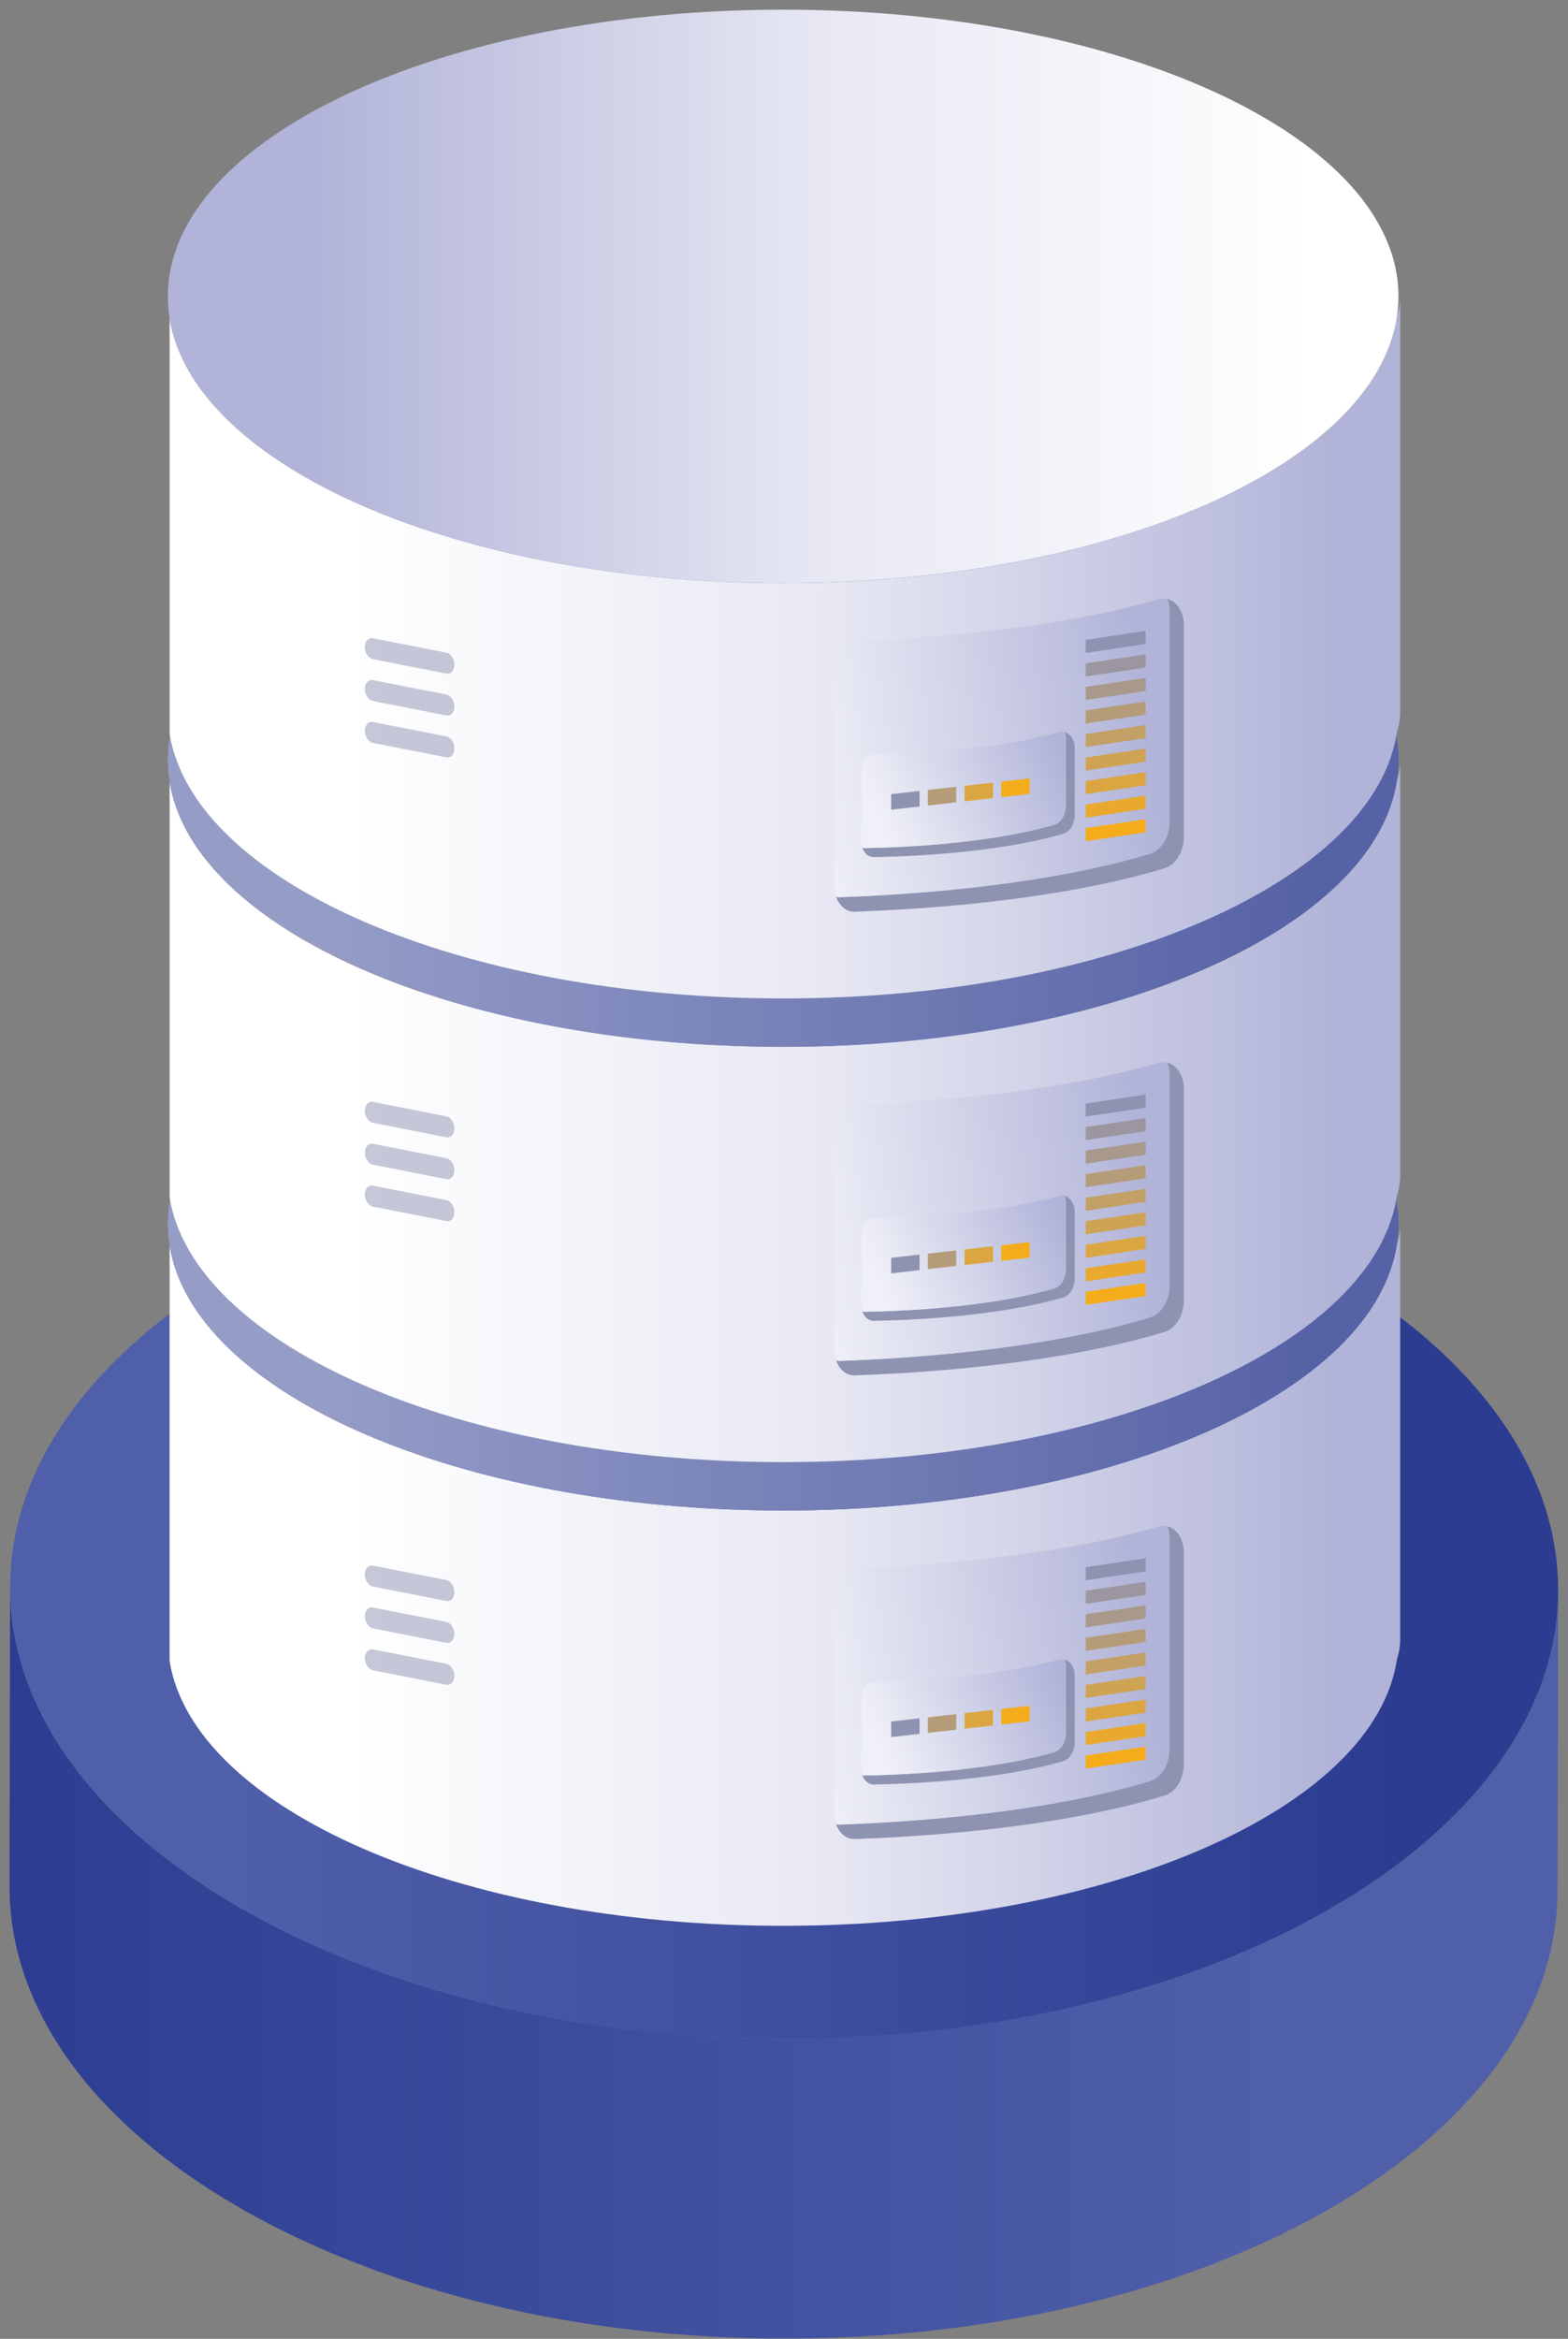
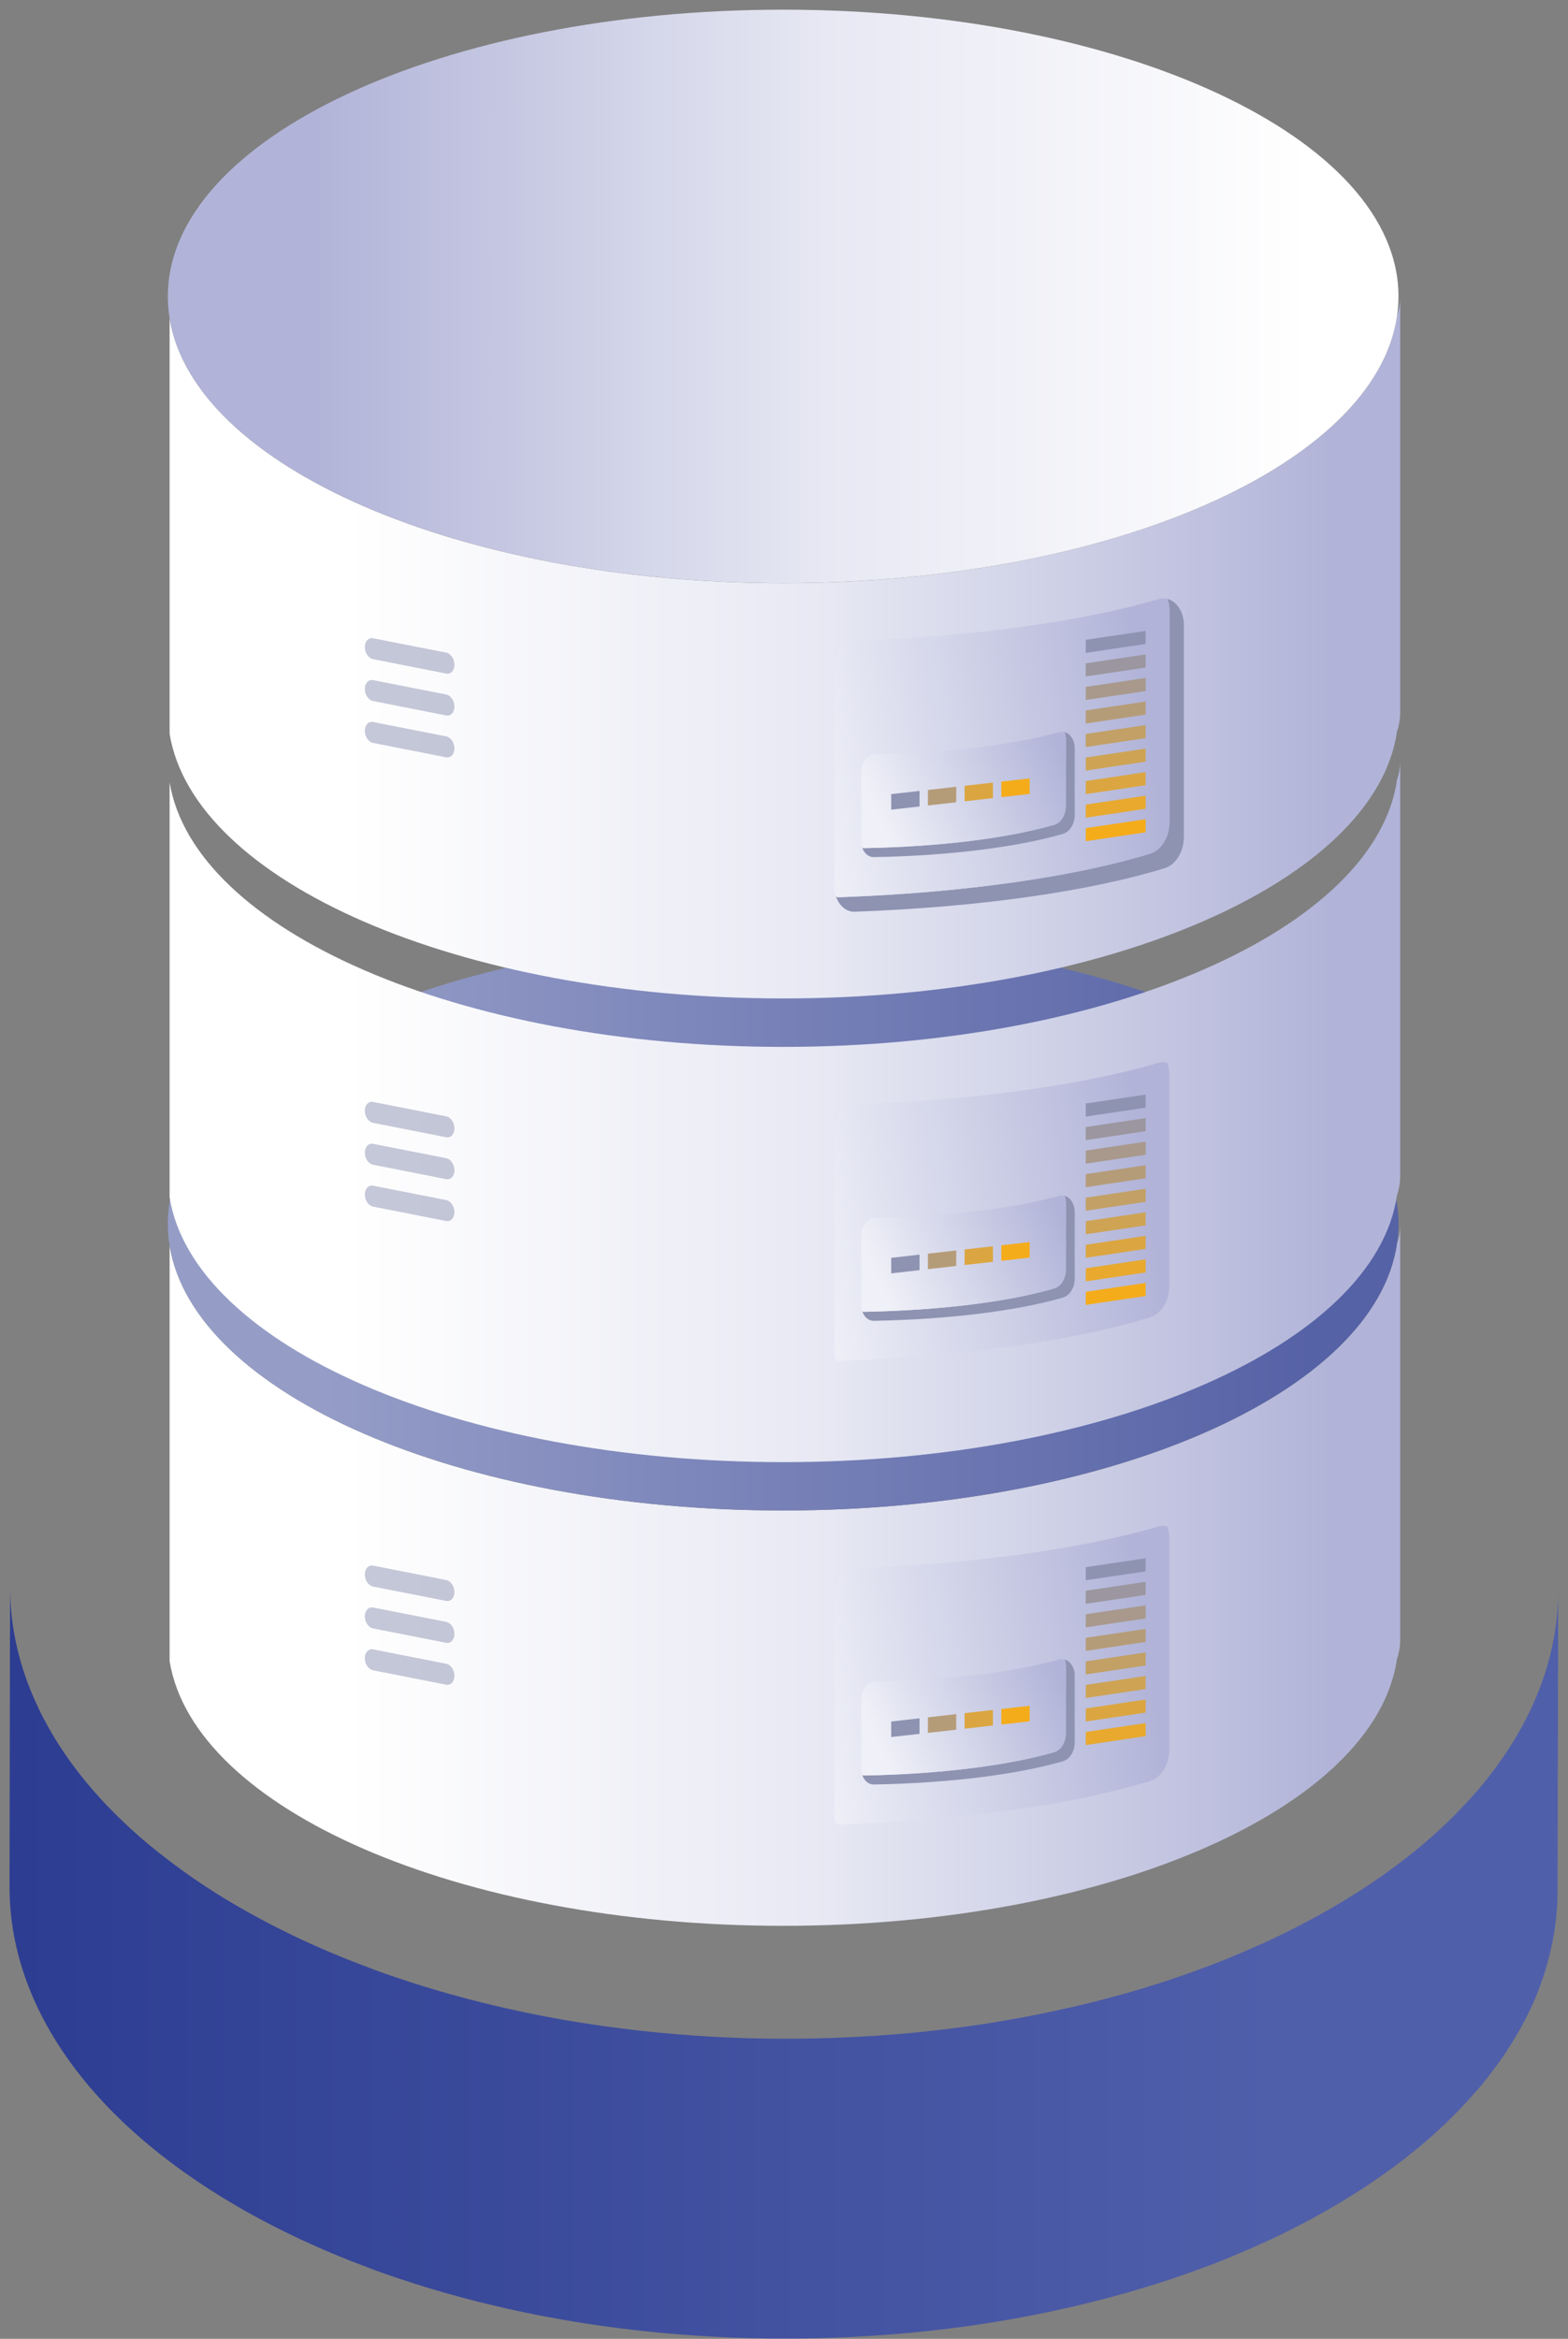
<svg xmlns="http://www.w3.org/2000/svg" width="161" height="240" viewBox="0 0 161 240" fill="none">
  <rect x="0" y="0" width="161" height="240" fill="#808080" stroke="none" />
  <g id="Group 2609">
    <path id="Vector" d="M159.998 163.259C159.998 163.559 159.998 163.857 159.978 164.155C159.978 164.355 159.96 164.555 159.947 164.755C159.934 164.955 159.927 165.104 159.914 165.279C159.898 165.48 159.878 165.68 159.858 165.882C159.84 166.064 159.824 166.228 159.804 166.402C159.784 166.577 159.749 166.806 159.72 167.008C159.697 167.19 159.673 167.351 159.646 167.524C159.613 167.728 159.574 167.931 159.537 168.137C159.505 168.304 159.476 168.473 159.441 168.642C159.401 168.844 159.354 169.044 159.309 169.246C159.271 169.415 159.235 169.584 159.193 169.753C159.142 169.957 159.086 170.16 159.032 170.364C158.987 170.53 158.945 170.695 158.896 170.86C158.836 171.07 158.769 171.277 158.704 171.486C158.655 171.644 158.608 171.806 158.555 171.964C158.483 172.18 158.405 172.397 158.327 172.611C158.273 172.762 158.222 172.913 158.166 173.064C158.045 173.379 157.921 173.693 157.793 174.004C157.769 174.06 157.749 174.119 157.726 174.175C157.57 174.539 157.406 174.907 157.235 175.28C157.184 175.391 157.126 175.502 157.073 175.613C156.95 175.87 156.827 176.124 156.696 176.38C156.624 176.522 156.546 176.662 156.472 176.804C156.352 177.028 156.236 177.251 156.109 177.473C156.037 177.604 155.959 177.733 155.883 177.864C155.738 178.115 155.593 178.366 155.441 178.617L155.165 179.055C155.019 179.288 154.872 179.519 154.72 179.749C154.618 179.9 154.517 180.053 154.414 180.202C154.26 180.429 154.1 180.657 153.939 180.884C153.832 181.031 153.727 181.18 153.616 181.329C153.446 181.562 153.268 181.793 153.091 182.026C152.988 182.159 152.886 182.293 152.781 182.426C152.461 182.833 152.129 183.239 151.786 183.642C151.728 183.708 151.669 183.773 151.605 183.84C151.312 184.18 151.01 184.518 150.699 184.855L150.357 185.219C150.074 185.52 149.785 185.823 149.489 186.128C149.388 186.231 149.288 186.335 149.183 186.439C148.79 186.829 148.386 187.217 147.971 187.604C147.818 187.746 147.659 187.886 147.503 188.028C147.304 188.209 147.106 188.391 146.904 188.573L146.398 189.006C146.193 189.188 145.99 189.357 145.782 189.531C145.601 189.677 145.42 189.822 145.238 189.968C145.028 190.137 144.82 190.308 144.606 190.477C144.425 190.624 144.231 190.768 144.041 190.913C143.851 191.058 143.611 191.246 143.392 191.409C143.173 191.573 142.999 191.698 142.802 191.842C142.604 191.986 142.358 192.168 142.131 192.328C141.905 192.488 141.724 192.613 141.519 192.755C141.314 192.897 141.059 193.075 140.823 193.233C140.588 193.391 140.401 193.513 140.187 193.653L139.462 194.122L138.801 194.538C138.556 194.691 138.312 194.844 138.064 194.995C137.672 195.233 137.277 195.469 136.875 195.706C136.281 196.051 135.677 196.389 135.063 196.722L134.538 197.006C134.067 197.258 133.59 197.509 133.112 197.755L132.628 198.002C132.007 198.315 131.38 198.624 130.746 198.924L130.411 199.08C129.867 199.329 129.336 199.577 128.793 199.807L128.213 200.064C127.683 200.295 127.147 200.522 126.607 200.744L126.213 200.909C125.551 201.18 124.886 201.443 124.22 201.698L123.718 201.88C123.189 202.078 122.657 202.272 122.123 202.462C121.924 202.533 121.725 202.606 121.524 202.675C120.882 202.899 120.237 203.118 119.587 203.331L119.433 203.382C118.847 203.572 118.257 203.758 117.664 203.94L117.244 204.064C116.789 204.202 116.338 204.338 115.874 204.469L115.206 204.651C114.827 204.757 114.448 204.864 114.068 204.966C113.818 205.033 113.566 205.097 113.314 205.162C112.959 205.257 112.602 205.349 112.243 205.44L111.446 205.635C111.1 205.718 110.752 205.804 110.403 205.886L109.582 206.067C109.236 206.146 108.892 206.224 108.545 206.298L107.707 206.48C107.365 206.553 107.021 206.624 106.676 206.693C106.391 206.751 106.105 206.806 105.82 206.86C105.479 206.928 105.136 206.993 104.793 207.055L104.047 207.189C103.465 207.294 102.881 207.393 102.296 207.487C102.115 207.518 101.934 207.549 101.753 207.577C101.003 207.698 100.252 207.81 99.499 207.915C99.34 207.938 99.178 207.958 99.019 207.98C98.409 208.064 97.798 208.143 97.185 208.217C96.959 208.246 96.731 208.273 96.502 208.298C95.874 208.373 95.234 208.442 94.609 208.507L94.174 208.553C93.492 208.621 92.807 208.681 92.12 208.735L91.788 208.76C91.212 208.807 90.636 208.851 90.059 208.891C89.822 208.907 89.583 208.92 89.344 208.935C88.891 208.964 88.438 208.991 87.985 209.015L87.186 209.055L85.894 209.109L85.046 209.138C84.684 209.149 84.321 209.16 83.959 209.167C83.664 209.167 83.368 209.182 83.073 209.186C82.711 209.186 82.348 209.197 81.972 209.2C81.682 209.2 81.39 209.2 81.098 209.2H79.984H79.12L77.984 209.18L77.143 209.162C76.793 209.162 76.445 209.14 76.096 209.129C75.8 209.118 75.505 209.111 75.21 209.098L74.144 209.049L73.28 209.007C72.918 208.987 72.555 208.964 72.193 208.94C71.914 208.922 71.637 208.907 71.358 208.887C70.979 208.862 70.6 208.831 70.222 208.802C69.959 208.782 69.696 208.764 69.436 208.742C69.039 208.709 68.644 208.671 68.247 208.635L67.522 208.569C67.084 208.526 66.645 208.478 66.209 208.431C66.009 208.409 65.81 208.391 65.611 208.367C64.975 208.297 64.343 208.222 63.706 208.14L63.556 208.12C62.974 208.045 62.393 207.967 61.813 207.886L61.366 207.818C60.871 207.747 60.378 207.675 59.887 207.597C59.652 207.56 59.42 207.52 59.186 207.482C58.78 207.415 58.374 207.349 57.97 207.28L57.191 207.14C56.816 207.073 56.441 207.006 56.066 206.935L55.249 206.775L54.175 206.56L53.41 206.398C52.997 206.311 52.584 206.222 52.172 206.131L51.399 205.949C50.993 205.855 50.589 205.767 50.185 205.662L49.429 205.48C49.008 205.375 48.585 205.267 48.161 205.157L47.483 204.975C46.965 204.837 46.451 204.693 45.936 204.549L45.574 204.447C44.838 204.237 44.108 204.017 43.382 203.793L42.798 203.611C42.211 203.426 41.628 203.236 41.048 203.042L40.568 202.882C39.858 202.64 39.152 202.391 38.452 202.137L37.988 201.955C37.419 201.744 36.853 201.528 36.292 201.307C36.074 201.222 35.855 201.138 35.638 201.051L34.946 200.769L34.065 200.406L33.378 200.113C33.089 199.989 32.8 199.862 32.512 199.735L31.838 199.433C31.549 199.302 31.262 199.169 30.976 199.035L30.32 198.728C30.03 198.589 29.741 198.449 29.454 198.308L28.827 197.998C28.528 197.849 28.235 197.698 27.939 197.546C27.745 197.446 27.55 197.348 27.356 197.246C27.033 197.075 26.715 196.902 26.394 196.728C26.234 196.642 26.071 196.557 25.914 196.468C25.437 196.206 24.962 195.938 24.495 195.668C21.271 193.818 18.208 191.699 15.338 189.333C14.574 188.697 13.84 188.052 13.137 187.398C12.785 187.071 12.441 186.743 12.104 186.413C11.431 185.751 10.789 185.085 10.178 184.413C7.12 181.037 4.83 177.488 3.306 173.853C2.557 172.079 1.983 170.235 1.594 168.348C1.444 167.61 1.323 166.869 1.231 166.126C1.096 165.016 1.03 163.899 1.034 162.781L0.978 193.558C0.943 205.457 8.768 217.376 24.437 226.449C24.906 226.722 25.379 226.995 25.856 227.251L26.336 227.511C26.657 227.693 26.976 227.858 27.298 228.027L27.881 228.329C28.177 228.48 28.47 228.633 28.769 228.782L29.396 229.091C29.684 229.231 29.972 229.373 30.262 229.511L30.918 229.818C31.204 229.951 31.491 230.084 31.78 230.215C32.003 230.316 32.23 230.416 32.454 230.516C32.742 230.645 33.031 230.771 33.322 230.896L34.007 231.189L34.888 231.553L35.58 231.833C35.687 231.876 35.794 231.922 35.902 231.964C36.011 232.005 36.125 232.047 36.236 232.091C36.797 232.31 37.363 232.526 37.931 232.738L38.394 232.92C39.094 233.175 39.8 233.423 40.51 233.665L40.99 233.825C41.57 234.019 42.153 234.209 42.74 234.395L43.324 234.576C44.048 234.8 44.773 235.02 45.516 235.231L45.552 235.242L45.878 235.331C46.393 235.476 46.907 235.62 47.425 235.758L48.103 235.94C48.523 236.049 48.944 236.158 49.371 236.264L50.127 236.445C50.531 236.542 50.935 236.638 51.341 236.731L52.114 236.913C52.525 237.005 52.938 237.094 53.352 237.182L53.847 237.289L54.115 237.344L55.193 237.558C55.465 237.611 55.736 237.665 56.01 237.716C56.383 237.787 56.758 237.854 57.135 237.922L57.912 238.062C58.316 238.133 58.722 238.198 59.128 238.264C59.362 238.302 59.596 238.344 59.829 238.38C60.32 238.456 60.815 238.529 61.308 238.602L61.726 238.665H61.755C62.335 238.747 62.916 238.825 63.498 238.9L63.648 238.92C64.283 239 64.917 239.076 65.553 239.147C65.756 239.171 65.959 239.189 66.163 239.211C66.596 239.258 67.028 239.305 67.462 239.347C67.714 239.373 67.966 239.393 68.216 239.416C68.604 239.453 68.992 239.489 69.379 239.52H69.454C69.695 239.54 69.937 239.556 70.178 239.574C70.553 239.604 70.928 239.634 71.303 239.66L72.139 239.713L73.226 239.778C73.514 239.794 73.802 239.807 74.09 239.82C74.452 239.838 74.8 239.856 75.155 239.871L76.041 239.9C76.391 239.913 76.739 239.925 77.089 239.934H77.27L77.926 239.947L79.062 239.967H79.924H81.038H81.913L83.015 239.954L83.899 239.936L84.986 239.907L85.407 239.894C85.548 239.894 85.691 239.882 85.834 239.876C86.266 239.862 86.695 239.842 87.126 239.822L87.927 239.784C88.38 239.76 88.833 239.733 89.284 239.704L90.009 239.658C90.587 239.62 91.161 239.576 91.737 239.529L92.071 239.504C92.755 239.447 93.44 239.386 94.123 239.322L94.228 239.311L94.558 239.274C95.191 239.211 95.826 239.142 96.452 239.067L97.135 238.985C97.747 238.911 98.358 238.832 98.968 238.747L99.448 238.684C100.202 238.578 100.953 238.465 101.702 238.345L102.246 238.256C102.831 238.16 103.414 238.062 103.996 237.958L104.358 237.894C104.485 237.873 104.61 237.847 104.735 237.824L105.763 237.629L106.619 237.462C106.964 237.393 107.307 237.322 107.649 237.249L108.487 237.067L109.524 236.836L110.345 236.654C110.694 236.573 111.042 236.487 111.388 236.402C111.655 236.338 111.921 236.274 112.185 236.207C112.548 236.118 112.899 236.025 113.256 235.931L114.012 235.735C114.39 235.633 114.767 235.525 115.146 235.42L115.818 235.238C116.277 235.105 116.724 234.971 117.186 234.833C117.326 234.791 117.467 234.751 117.606 234.707C118.199 234.525 118.79 234.344 119.377 234.151H119.404L119.529 234.107C120.179 233.896 120.824 233.676 121.466 233.453L122.067 233.24C122.6 233.05 123.131 232.855 123.66 232.656L124.162 232.475C124.834 232.218 125.502 231.955 126.164 231.685L126.56 231.52C127.099 231.296 127.634 231.068 128.164 230.838L128.744 230.584C129.287 230.341 129.826 230.099 130.36 229.856L130.699 229.7C131.33 229.398 131.957 229.091 132.579 228.778C132.742 228.696 132.902 228.613 133.063 228.529C133.546 228.287 134.021 228.038 134.489 227.782C134.67 227.687 134.84 227.6 135.014 227.496C135.621 227.164 136.225 226.827 136.826 226.48C137.152 226.298 137.477 226.098 137.795 225.905L138.015 225.769C138.263 225.618 138.508 225.465 138.752 225.313C138.997 225.16 139.196 225.036 139.413 224.896C139.631 224.756 139.892 224.585 140.138 224.429C140.35 224.289 140.564 224.149 140.772 224.009C140.981 223.869 141.238 223.691 141.468 223.531C141.698 223.371 141.879 223.247 142.08 223.104C142.282 222.96 142.53 222.78 142.751 222.618C142.972 222.456 143.148 222.331 143.341 222.186C143.535 222.04 143.776 221.855 143.992 221.689C144.173 221.544 144.371 221.398 144.555 221.253C144.769 221.084 144.98 220.914 145.188 220.742C145.369 220.598 145.55 220.453 145.731 220.307C145.94 220.126 146.143 219.956 146.347 219.782C146.516 219.636 146.688 219.493 146.853 219.347C147.056 219.166 147.253 218.984 147.453 218.802C147.592 218.675 147.737 218.549 147.875 218.422L147.92 218.378C148.335 217.993 148.74 217.604 149.132 217.213C149.237 217.109 149.337 217.004 149.44 216.9C149.734 216.602 150.023 216.302 150.306 215.991C150.42 215.869 150.536 215.747 150.649 215.627C150.957 215.292 151.259 214.953 151.554 214.613L151.736 214.415C152.079 214.012 152.41 213.607 152.73 213.2C152.758 213.166 152.788 213.133 152.814 213.098C152.892 212.998 152.964 212.898 153.04 212.798C153.22 212.568 153.396 212.336 153.567 212.102C153.676 211.955 153.781 211.806 153.888 211.657C154.049 211.431 154.209 211.204 154.363 210.977L154.669 210.524C154.821 210.293 154.97 210.062 155.115 209.829C155.207 209.684 155.296 209.537 155.39 209.389C155.542 209.14 155.687 208.889 155.832 208.638C155.892 208.537 155.955 208.435 156.013 208.333C156.03 208.304 156.044 208.275 156.06 208.247C156.185 208.026 156.301 207.802 156.423 207.58C156.499 207.438 156.577 207.297 156.649 207.153C156.78 206.9 156.903 206.644 157.024 206.389C157.079 206.278 157.137 206.166 157.187 206.055C157.359 205.691 157.523 205.323 157.678 204.949C157.702 204.889 157.724 204.831 157.749 204.767C157.878 204.457 158.003 204.146 158.111 203.835L158.128 203.795C158.18 203.657 158.226 203.515 158.275 203.375C158.351 203.162 158.429 202.949 158.501 202.735C158.554 202.573 158.601 202.411 158.651 202.251C158.717 202.044 158.784 201.838 158.833 201.631C158.881 201.466 158.923 201.298 158.968 201.131C159.023 200.929 159.079 200.726 159.13 200.524C159.171 200.355 159.208 200.184 159.246 200.015C159.291 199.815 159.338 199.613 159.378 199.413C159.387 199.377 159.396 199.342 159.403 199.306C159.429 199.173 159.449 199.038 159.474 198.906C159.512 198.702 159.55 198.498 159.583 198.293C159.61 198.122 159.633 197.949 159.659 197.778C159.686 197.577 159.717 197.373 159.74 197.171C159.76 196.989 159.777 196.826 159.795 196.653C159.815 196.451 159.835 196.249 159.851 196.048C159.863 195.866 159.874 195.7 159.883 195.526C159.892 195.351 159.907 195.124 159.914 194.924C159.914 194.86 159.914 194.795 159.914 194.729C159.914 194.497 159.925 194.264 159.925 194.029L159.998 163.259Z" fill="url(#paint0_linear_673_1180)" />
-     <path id="Vector_2" d="M159.987 163.245C160.058 137.733 124.535 116.951 80.644 116.828C36.753 116.705 1.115 137.287 1.044 162.799C0.973 188.312 36.496 209.093 80.387 209.216C124.278 209.339 159.916 188.757 159.987 163.245Z" fill="url(#paint1_linear_673_1180)" />
    <path id="Vector_3" d="M143.77 125.648V168.272C143.767 168.935 143.657 169.594 143.444 170.222C141.224 185.526 113.851 197.62 80.412 197.62C47.158 197.62 19.897 185.655 17.415 170.464V127.848C19.899 143.037 47.158 155.004 80.412 155.004C113.851 155.004 141.224 142.91 143.444 127.605C143.658 126.975 143.768 126.314 143.77 125.648Z" fill="url(#paint2_linear_673_1180)" />
    <path id="Vector_4" d="M143.594 125.585C143.594 126.258 143.544 126.931 143.445 127.597C141.226 142.903 113.853 154.997 80.414 154.997C47.159 154.997 19.899 143.03 17.416 127.841C17.296 127.092 17.236 126.335 17.235 125.577C17.235 109.325 45.525 96.157 80.417 96.157C115.309 96.157 143.594 109.332 143.594 125.585Z" fill="url(#paint3_linear_673_1180)" />
-     <path id="Vector_5" d="M121.56 159.293V181.011C121.56 182.557 120.737 183.9 119.567 184.258C111.868 186.622 100.612 188.258 87.749 188.72C86.905 188.749 86.173 188.117 85.853 187.188C85.986 187.222 86.123 187.236 86.26 187.229C99.124 186.766 110.377 185.122 118.081 182.768C119.252 182.404 120.074 181.064 120.074 179.515V157.802C120.077 157.399 120.006 156.999 119.864 156.622C120.81 156.862 121.56 157.95 121.56 159.293Z" fill="#8E93B2" />
    <path id="Vector_6" d="M120.068 157.802V179.515C120.068 181.064 119.245 182.409 118.075 182.768C110.371 185.131 99.114 186.768 86.254 187.229C86.117 187.237 85.979 187.222 85.846 187.188C85.726 186.855 85.665 186.503 85.665 186.149V163.95C85.665 162.313 86.685 160.961 87.961 160.915C100.401 160.451 111.333 158.882 118.965 156.641C119.253 156.553 119.559 156.546 119.85 156.622C119.995 156.999 120.069 157.399 120.068 157.802Z" fill="url(#paint4_linear_673_1180)" />
    <path id="Vector_7" d="M117.635 161.246L111.485 162.161V160.819L117.635 159.902V161.246Z" fill="#8E93B2" />
    <path id="Vector_8" d="M117.635 163.661L111.485 164.577V163.235L117.635 162.319V163.661Z" fill="#9B969F" />
    <path id="Vector_9" d="M117.635 166.077L111.485 166.993V165.651L117.635 164.735V166.077Z" fill="#A8998C" />
    <path id="Vector_10" d="M117.635 168.493L111.485 169.408V168.066L117.635 167.15V168.493Z" fill="#B59C79" />
    <path id="Vector_11" d="M117.635 170.908L111.485 171.824V170.482L117.635 169.566V170.908Z" fill="#C2A066" />
    <path id="Vector_12" d="M117.635 173.324L111.485 174.24V172.897L117.635 171.982V173.324Z" fill="#CEA354" />
    <path id="Vector_13" d="M117.635 175.739L111.485 176.655V175.313L117.635 174.397V175.739Z" fill="#DBA641" />
    <path id="Vector_14" d="M117.635 178.155L111.485 179.071V177.73L117.635 176.813V178.155Z" fill="#E8A92E" />
-     <path id="Vector_15" d="M117.635 180.571L111.485 181.486V180.144L117.635 179.229V180.571Z" fill="#F5AC1B" />
    <path id="Vector_16" d="M110.351 171.94V178.773C110.351 179.717 109.849 180.531 109.13 180.737C104.43 182.093 97.556 182.975 89.702 183.12C89.185 183.12 88.74 182.733 88.544 182.162C88.625 182.185 88.708 182.195 88.792 182.193C96.646 182.048 103.519 181.164 108.224 179.809C108.938 179.602 109.441 178.789 109.441 177.842V171.013C109.443 170.765 109.4 170.518 109.313 170.286C109.893 170.453 110.351 171.119 110.351 171.94Z" fill="#8E93B2" />
    <path id="Vector_17" d="M109.443 171.013V177.842C109.443 178.79 108.939 179.602 108.225 179.81C103.515 181.164 96.648 182.048 88.794 182.193C88.71 182.196 88.626 182.185 88.545 182.162C88.473 181.958 88.437 181.743 88.439 181.526V174.399C88.439 173.397 89.062 172.581 89.841 172.568C97.438 172.419 104.109 171.579 108.773 170.29C108.95 170.238 109.139 170.238 109.316 170.29C109.402 170.521 109.445 170.766 109.443 171.013Z" fill="url(#paint5_linear_673_1180)" />
    <path id="Vector_18" d="M94.419 177.919L91.509 178.249V176.655L94.419 176.324V177.919Z" fill="#8E93B2" />
    <path id="Vector_19" d="M98.186 177.491L95.274 177.822V176.228L98.186 175.897V177.491Z" fill="#B59C79" />
    <path id="Vector_20" d="M101.956 177.062L99.044 177.393V175.799L101.956 175.468V177.062Z" fill="#DBA641" />
    <path id="Vector_21" d="M105.725 176.635L102.813 176.966V175.371L105.725 175.041V176.635Z" fill="#F5AC1B" />
    <g id="Group" opacity="0.51">
      <path id="Vector_22" d="M45.814 164.282L38.306 162.806C37.839 162.713 37.458 162.159 37.458 161.566C37.458 160.975 37.839 160.57 38.306 160.657L45.814 162.135C46.282 162.226 46.662 162.782 46.662 163.373C46.662 163.97 46.282 164.375 45.814 164.282Z" fill="#8E93B2" />
      <path id="Vector_23" d="M45.814 168.58L38.306 167.102C37.839 167.011 37.458 166.457 37.458 165.864C37.458 165.271 37.839 164.866 38.306 164.955L45.814 166.431C46.282 166.524 46.662 167.079 46.662 167.671C46.662 168.271 46.282 168.671 45.814 168.58Z" fill="#8E93B2" />
      <path id="Vector_24" d="M45.814 172.877L38.306 171.4C37.839 171.308 37.458 170.753 37.458 170.16C37.458 169.569 37.839 169.164 38.306 169.251L45.814 170.728C46.282 170.82 46.662 171.375 46.662 171.966C46.662 172.564 46.282 172.969 45.814 172.877Z" fill="#8E93B2" />
    </g>
    <path id="Vector_25" d="M143.77 78.067V120.69C143.767 121.354 143.657 122.013 143.444 122.641C141.224 137.944 113.851 150.039 80.412 150.039C47.158 150.039 19.897 138.073 17.415 122.883V80.272C19.899 95.463 47.158 107.428 80.412 107.428C113.851 107.428 141.224 95.336 143.444 80.03C143.659 79.398 143.769 78.735 143.77 78.067Z" fill="url(#paint6_linear_673_1180)" />
-     <path id="Vector_26" d="M143.594 78.001C143.594 78.676 143.545 79.349 143.445 80.016C141.226 95.321 113.853 107.414 80.413 107.414C47.159 107.414 19.899 95.448 17.416 80.258C17.296 79.509 17.236 78.752 17.235 77.994C17.235 61.743 45.525 48.574 80.417 48.574C115.309 48.574 143.594 61.751 143.594 78.001Z" fill="url(#paint7_linear_673_1180)" />
-     <path id="Vector_27" d="M121.56 111.712V133.43C121.56 134.974 120.737 136.319 119.567 136.677C111.868 139.041 100.612 140.677 87.749 141.139C86.905 141.168 86.173 140.533 85.853 139.606C85.986 139.641 86.123 139.655 86.26 139.648C99.124 139.184 110.377 137.541 118.081 135.186C119.252 134.823 120.074 133.483 120.074 131.934V110.221C120.077 109.818 120.006 109.418 119.864 109.041C120.81 109.281 121.56 110.368 121.56 111.712Z" fill="#8E93B2" />
    <path id="Vector_28" d="M120.068 110.221V131.933C120.068 133.482 119.245 134.828 118.075 135.186C110.371 137.55 99.114 139.186 86.254 139.648C86.117 139.655 85.979 139.641 85.846 139.606C85.726 139.273 85.665 138.922 85.665 138.568V116.368C85.665 114.732 86.685 113.379 87.961 113.332C100.401 112.868 111.333 111.301 118.965 109.059C119.253 108.971 119.559 108.965 119.85 109.041C119.995 109.417 120.069 109.817 120.068 110.221Z" fill="url(#paint8_linear_673_1180)" />
    <path id="Vector_29" d="M117.635 113.663L111.485 114.579V113.237L117.635 112.321V113.663Z" fill="#8E93B2" />
    <path id="Vector_30" d="M117.635 116.079L111.485 116.995V115.654L117.635 114.737V116.079Z" fill="#9B969F" />
    <path id="Vector_31" d="M117.635 118.495L111.485 119.41V118.068L117.635 117.154V118.495Z" fill="#A8998C" />
    <path id="Vector_32" d="M117.635 120.91L111.485 121.826V120.484L117.635 119.568V120.91Z" fill="#B59C79" />
    <path id="Vector_33" d="M117.635 123.326L111.485 124.243V122.901L117.635 121.984V123.326Z" fill="#C2A066" />
    <path id="Vector_34" d="M117.635 125.743L111.485 126.657V125.315L117.635 124.401V125.743Z" fill="#CEA354" />
    <path id="Vector_35" d="M117.635 128.157L111.485 129.074V127.732L117.635 126.815V128.157Z" fill="#DBA641" />
    <path id="Vector_36" d="M117.635 130.573L111.485 131.49V130.148L117.635 129.232V130.573Z" fill="#E8A92E" />
    <path id="Vector_37" d="M117.635 132.99L111.485 133.904V132.563L117.635 131.646V132.99Z" fill="#F5AC1B" />
    <path id="Vector_38" d="M110.351 124.359V131.192C110.351 132.135 109.849 132.948 109.13 133.155C104.43 134.51 97.556 135.393 89.702 135.539C89.185 135.539 88.74 135.152 88.544 134.581C88.625 134.604 88.708 134.614 88.792 134.61C96.646 134.466 103.519 133.583 108.224 132.228C108.938 132.021 109.441 131.208 109.441 130.261V123.43C109.443 123.182 109.399 122.935 109.313 122.703C109.893 122.864 110.351 123.544 110.351 124.359Z" fill="#8E93B2" />
    <path id="Vector_39" d="M109.443 123.43V130.261C109.443 131.208 108.939 132.021 108.225 132.228C103.515 133.583 96.648 134.466 88.794 134.61C88.71 134.614 88.626 134.604 88.545 134.581C88.473 134.376 88.437 134.161 88.439 133.944V126.817C88.439 125.817 89.062 124.999 89.841 124.988C97.438 124.839 104.109 123.999 108.773 122.71C108.95 122.66 109.138 122.66 109.316 122.71C109.401 122.94 109.444 123.184 109.443 123.43Z" fill="url(#paint9_linear_673_1180)" />
    <path id="Vector_40" d="M94.419 130.337L91.509 130.668V129.074L94.419 128.743V130.337Z" fill="#8E93B2" />
    <path id="Vector_41" d="M98.186 129.908L95.274 130.239V128.645L98.186 128.315V129.908Z" fill="#B59C79" />
    <path id="Vector_42" d="M101.956 129.481L99.044 129.812V128.217L101.956 127.886V129.481Z" fill="#DBA641" />
    <path id="Vector_43" d="M105.725 129.052L102.813 129.383V127.788L105.725 127.457V129.052Z" fill="#F5AC1B" />
    <g id="Group_2" opacity="0.51">
      <path id="Vector_44" d="M45.814 116.701L38.306 115.223C37.839 115.132 37.458 114.577 37.458 113.984C37.458 113.392 37.839 112.988 38.306 113.075L45.814 114.554C46.282 114.644 46.662 115.199 46.662 115.792C46.662 116.388 46.282 116.793 45.814 116.701Z" fill="#8E93B2" />
      <path id="Vector_45" d="M45.814 120.999L38.306 119.521C37.839 119.428 37.458 118.873 37.458 118.283C37.458 117.69 37.839 117.284 38.306 117.373L45.814 118.85C46.282 118.943 46.662 119.497 46.662 120.09C46.662 120.684 46.282 121.09 45.814 120.999Z" fill="#8E93B2" />
      <path id="Vector_46" d="M45.814 125.295L38.306 123.819C37.839 123.726 37.458 123.172 37.458 122.579C37.458 121.988 37.839 121.583 38.306 121.67L45.814 123.148C46.282 123.241 46.662 123.795 46.662 124.386C46.662 124.982 46.282 125.388 45.814 125.295Z" fill="#8E93B2" />
    </g>
    <path id="Vector_47" d="M143.77 30.483V73.109C143.767 73.772 143.657 74.431 143.444 75.059C141.224 90.363 113.851 102.457 80.412 102.457C47.158 102.457 19.897 90.49 17.415 75.301V32.683C19.899 47.874 47.158 59.84 80.412 59.84C113.851 59.84 141.224 47.745 143.444 32.442C143.658 31.811 143.768 31.15 143.77 30.483Z" fill="url(#paint10_linear_673_1180)" />
    <path id="Vector_48" d="M143.594 30.42C143.594 31.094 143.545 31.767 143.445 32.434C141.226 47.738 113.853 59.832 80.413 59.832C47.159 59.832 19.899 47.867 17.416 32.676C17.296 31.928 17.236 31.171 17.235 30.413C17.235 14.162 45.525 0.993 80.417 0.993C115.309 0.993 143.594 14.169 143.594 30.42Z" fill="url(#paint11_linear_673_1180)" />
    <path id="Vector_49" d="M121.56 64.13V85.848C121.56 87.392 120.737 88.737 119.567 89.096C111.868 91.459 100.612 93.096 87.749 93.557C86.905 93.587 86.173 92.952 85.853 92.025C85.986 92.059 86.123 92.073 86.26 92.067C99.124 91.603 110.377 89.957 118.081 87.605C119.252 87.241 120.074 85.901 120.074 84.352V62.636C120.077 62.233 120.006 61.833 119.864 61.456C120.81 61.699 121.56 62.787 121.56 64.13Z" fill="#8E93B2" />
    <path id="Vector_50" d="M120.068 62.636V84.352C120.068 85.901 119.245 87.245 118.075 87.605C110.371 89.957 99.114 91.605 86.254 92.066C86.117 92.073 85.979 92.059 85.846 92.025C85.726 91.692 85.665 91.34 85.665 90.987V68.787C85.665 67.15 86.685 65.798 87.961 65.75C100.401 65.287 111.333 63.719 118.965 61.476C119.253 61.388 119.559 61.383 119.85 61.459C119.994 61.835 120.068 62.234 120.068 62.636Z" fill="url(#paint12_linear_673_1180)" />
    <path id="Vector_51" d="M117.635 66.081L111.485 66.998V65.656L117.635 64.74V66.081Z" fill="#8E93B2" />
    <path id="Vector_52" d="M117.635 68.498L111.485 69.414V68.07L117.635 67.156V68.498Z" fill="#9B969F" />
    <path id="Vector_53" d="M117.635 70.912L111.485 71.829V70.487L117.635 69.57V70.912Z" fill="#A8998C" />
    <path id="Vector_54" d="M117.635 73.328L111.485 74.245V72.903L117.635 71.987V73.328Z" fill="#B59C79" />
    <path id="Vector_55" d="M117.635 75.745L111.485 76.659V75.318L117.635 74.403V75.745Z" fill="#C2A066" />
    <path id="Vector_56" d="M117.635 78.159L111.485 79.076V77.734L117.635 76.818V78.159Z" fill="#CEA354" />
    <path id="Vector_57" d="M117.635 80.576L111.485 81.492V80.15L117.635 79.234V80.576Z" fill="#DBA641" />
    <path id="Vector_58" d="M117.635 82.992L111.485 83.908V82.565L117.635 81.65V82.992Z" fill="#E8A92E" />
    <path id="Vector_59" d="M117.635 85.406L111.485 86.323V84.981L117.635 84.065V85.406Z" fill="#F5AC1B" />
    <path id="Vector_60" d="M110.351 76.776V83.61C110.351 84.554 109.849 85.367 109.13 85.574C104.43 86.928 97.556 87.812 89.702 87.956C89.185 87.956 88.74 87.57 88.544 86.999C88.625 87.022 88.708 87.031 88.792 87.028C96.646 86.885 103.519 86.001 108.224 84.645C108.938 84.439 109.441 83.626 109.441 82.679V75.848C109.443 75.6 109.4 75.354 109.313 75.121C109.893 75.283 110.351 75.954 110.351 76.776Z" fill="#8E93B2" />
    <path id="Vector_61" d="M109.443 75.848V82.679C109.443 83.627 108.939 84.439 108.225 84.645C103.515 86.001 96.648 86.885 88.794 87.028C88.71 87.031 88.626 87.022 88.545 86.999C88.473 86.795 88.437 86.58 88.439 86.363V79.234C88.439 78.234 89.062 77.416 89.841 77.405C97.438 77.256 104.109 76.416 108.773 75.127C108.95 75.076 109.138 75.076 109.316 75.127C109.402 75.358 109.444 75.602 109.443 75.848Z" fill="url(#paint13_linear_673_1180)" />
    <path id="Vector_62" d="M94.419 82.756L91.509 83.087V81.492L94.419 81.161V82.756Z" fill="#8E93B2" />
    <path id="Vector_63" d="M98.186 82.327L95.274 82.658V81.063L98.186 80.732V82.327Z" fill="#B59C79" />
    <path id="Vector_64" d="M101.956 81.899L99.044 82.23V80.636L101.956 80.305V81.899Z" fill="#DBA641" />
    <path id="Vector_65" d="M105.725 81.47L102.813 81.801V80.207L105.725 79.876V81.47Z" fill="#F5AC1B" />
    <g id="Group_3" opacity="0.51">
      <path id="Vector_66" d="M45.814 69.119L38.306 67.641C37.839 67.55 37.458 66.996 37.458 66.403C37.458 65.81 37.839 65.405 38.306 65.494L45.814 66.97C46.282 67.063 46.662 67.618 46.662 68.21C46.662 68.807 46.282 69.21 45.814 69.119Z" fill="#8E93B2" />
      <path id="Vector_67" d="M45.814 73.416L38.306 71.939C37.839 71.847 37.458 71.292 37.458 70.701C37.458 70.108 37.839 69.703 38.306 69.792L45.814 71.268C46.282 71.361 46.662 71.916 46.662 72.507C46.662 73.103 46.282 73.508 45.814 73.416Z" fill="#8E93B2" />
      <path id="Vector_68" d="M45.814 77.714L38.306 76.237C37.839 76.145 37.458 75.59 37.458 74.998C37.458 74.405 37.839 74.001 38.306 74.088L45.814 75.567C46.282 75.657 46.662 76.212 46.662 76.805C46.662 77.401 46.282 77.806 45.814 77.714Z" fill="#8E93B2" />
    </g>
  </g>
  <defs>
    <linearGradient id="paint0_linear_673_1180" x1="130.78" y1="201.402" x2="-1.731" y2="201.402" gradientUnits="userSpaceOnUse">
      <stop stop-color="#505FAA" />
      <stop offset="1" stop-color="#2C3C91" />
    </linearGradient>
    <linearGradient id="paint1_linear_673_1180" x1="23.839" y1="163.033" x2="143.883" y2="163.033" gradientUnits="userSpaceOnUse">
      <stop stop-color="#505FAA" />
      <stop offset="1" stop-color="#2C3C91" />
    </linearGradient>
    <linearGradient id="paint2_linear_673_1180" x1="136.591" y1="161.637" x2="35.714" y2="161.637" gradientUnits="userSpaceOnUse">
      <stop stop-color="#B1B4D8" />
      <stop offset="0.51" stop-color="#E7E8F3" />
      <stop offset="1" stop-color="white" />
    </linearGradient>
    <linearGradient id="paint3_linear_673_1180" x1="32.426" y1="125.585" x2="134.688" y2="125.585" gradientUnits="userSpaceOnUse">
      <stop stop-color="#959DC7" />
      <stop offset="1" stop-color="#5662A6" />
    </linearGradient>
    <linearGradient id="paint4_linear_673_1180" x1="117.832" y1="169.982" x2="82.61" y2="175.32" gradientUnits="userSpaceOnUse">
      <stop stop-color="#B1B4D8" />
      <stop offset="1" stop-color="#F0F1F8" />
    </linearGradient>
    <linearGradient id="paint5_linear_673_1180" x1="108.602" y1="172.002" x2="90.352" y2="179.852" gradientUnits="userSpaceOnUse">
      <stop stop-color="#B1B4D8" />
      <stop offset="1" stop-color="#F0F1F8" />
    </linearGradient>
    <linearGradient id="paint6_linear_673_1180" x1="136.591" y1="114.055" x2="35.714" y2="114.055" gradientUnits="userSpaceOnUse">
      <stop stop-color="#B1B4D8" />
      <stop offset="0.51" stop-color="#E7E8F3" />
      <stop offset="1" stop-color="white" />
    </linearGradient>
    <linearGradient id="paint7_linear_673_1180" x1="32.426" y1="78.001" x2="134.688" y2="78.001" gradientUnits="userSpaceOnUse">
      <stop stop-color="#959DC7" />
      <stop offset="1" stop-color="#5662A6" />
    </linearGradient>
    <linearGradient id="paint8_linear_673_1180" x1="117.832" y1="122.401" x2="82.61" y2="127.737" gradientUnits="userSpaceOnUse">
      <stop stop-color="#B1B4D8" />
      <stop offset="1" stop-color="#F0F1F8" />
    </linearGradient>
    <linearGradient id="paint9_linear_673_1180" x1="108.6" y1="124.421" x2="90.352" y2="132.271" gradientUnits="userSpaceOnUse">
      <stop stop-color="#B1B4D8" />
      <stop offset="1" stop-color="#F0F1F8" />
    </linearGradient>
    <linearGradient id="paint10_linear_673_1180" x1="136.591" y1="66.474" x2="35.714" y2="66.474" gradientUnits="userSpaceOnUse">
      <stop stop-color="#B1B4D8" />
      <stop offset="0.51" stop-color="#E7E8F3" />
      <stop offset="1" stop-color="white" />
    </linearGradient>
    <linearGradient id="paint11_linear_673_1180" x1="32.426" y1="30.42" x2="134.688" y2="30.42" gradientUnits="userSpaceOnUse">
      <stop stop-color="#B1B4D8" />
      <stop offset="0.51" stop-color="#E7E8F3" />
      <stop offset="1" stop-color="white" />
    </linearGradient>
    <linearGradient id="paint12_linear_673_1180" x1="117.832" y1="74.819" x2="82.61" y2="80.155" gradientUnits="userSpaceOnUse">
      <stop stop-color="#B1B4D8" />
      <stop offset="1" stop-color="#F0F1F8" />
    </linearGradient>
    <linearGradient id="paint13_linear_673_1180" x1="108.6" y1="76.839" x2="90.352" y2="84.689" gradientUnits="userSpaceOnUse">
      <stop stop-color="#B1B4D8" />
      <stop offset="1" stop-color="#F0F1F8" />
    </linearGradient>
  </defs>
</svg>